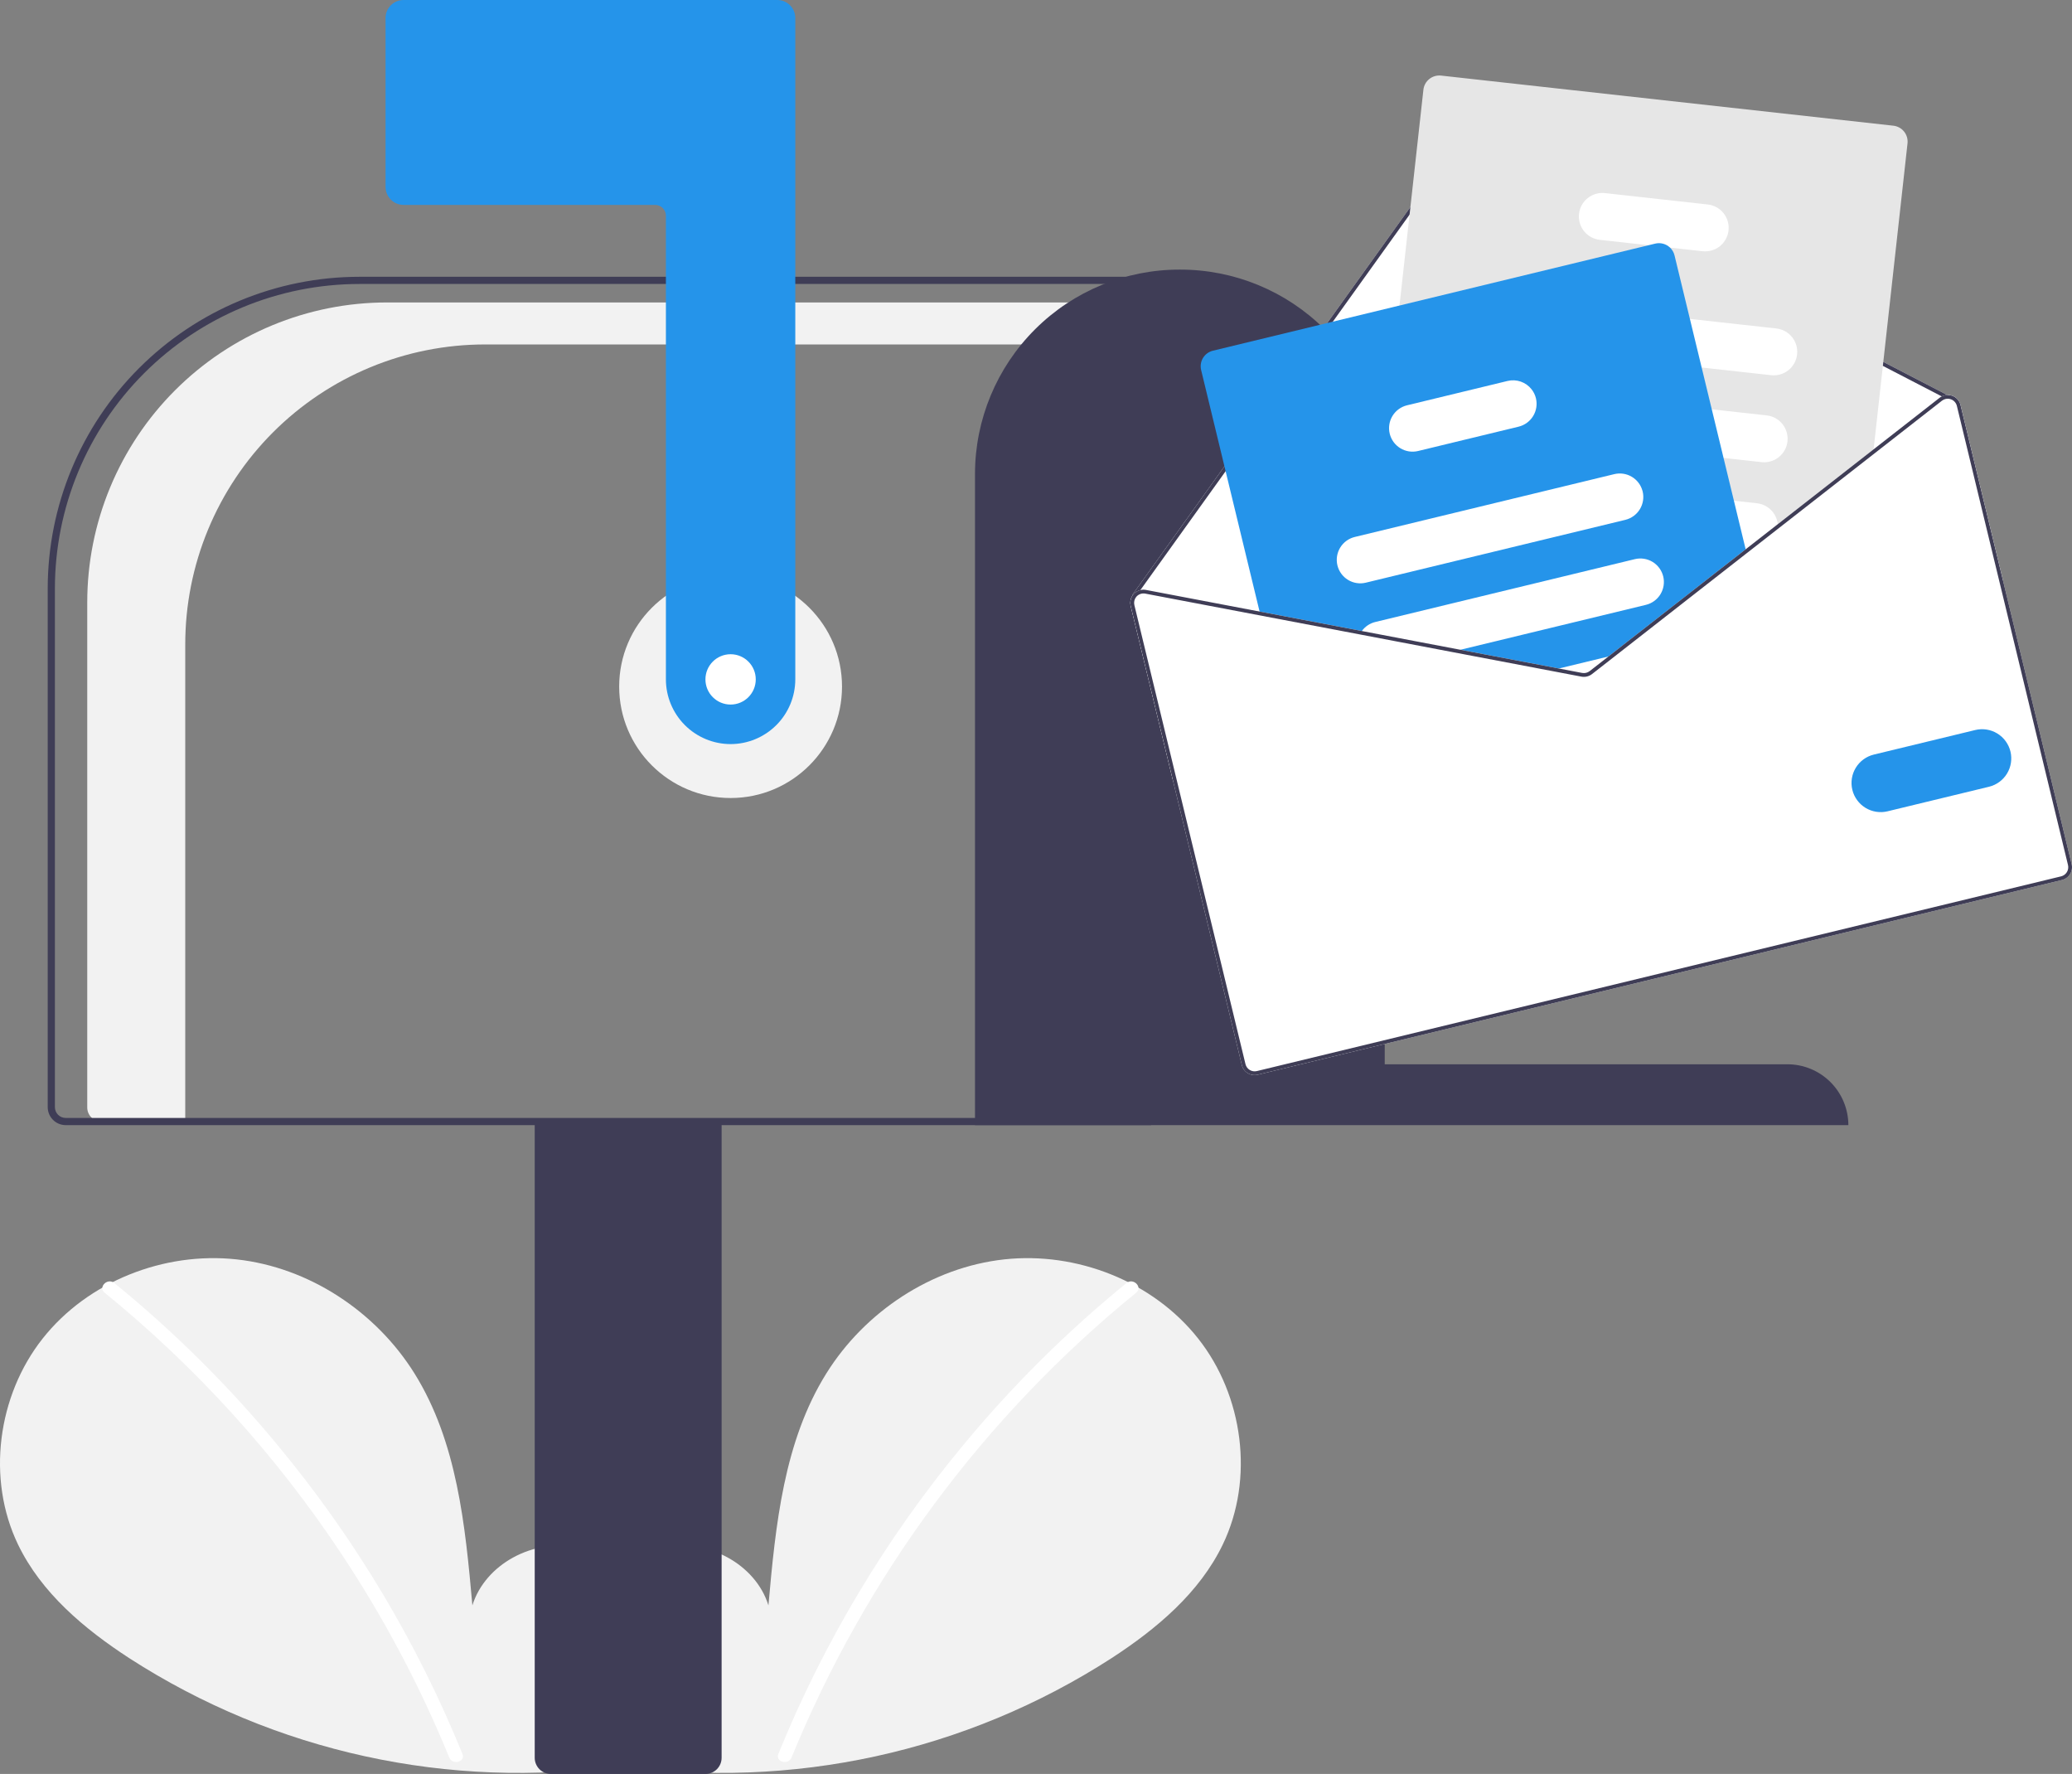
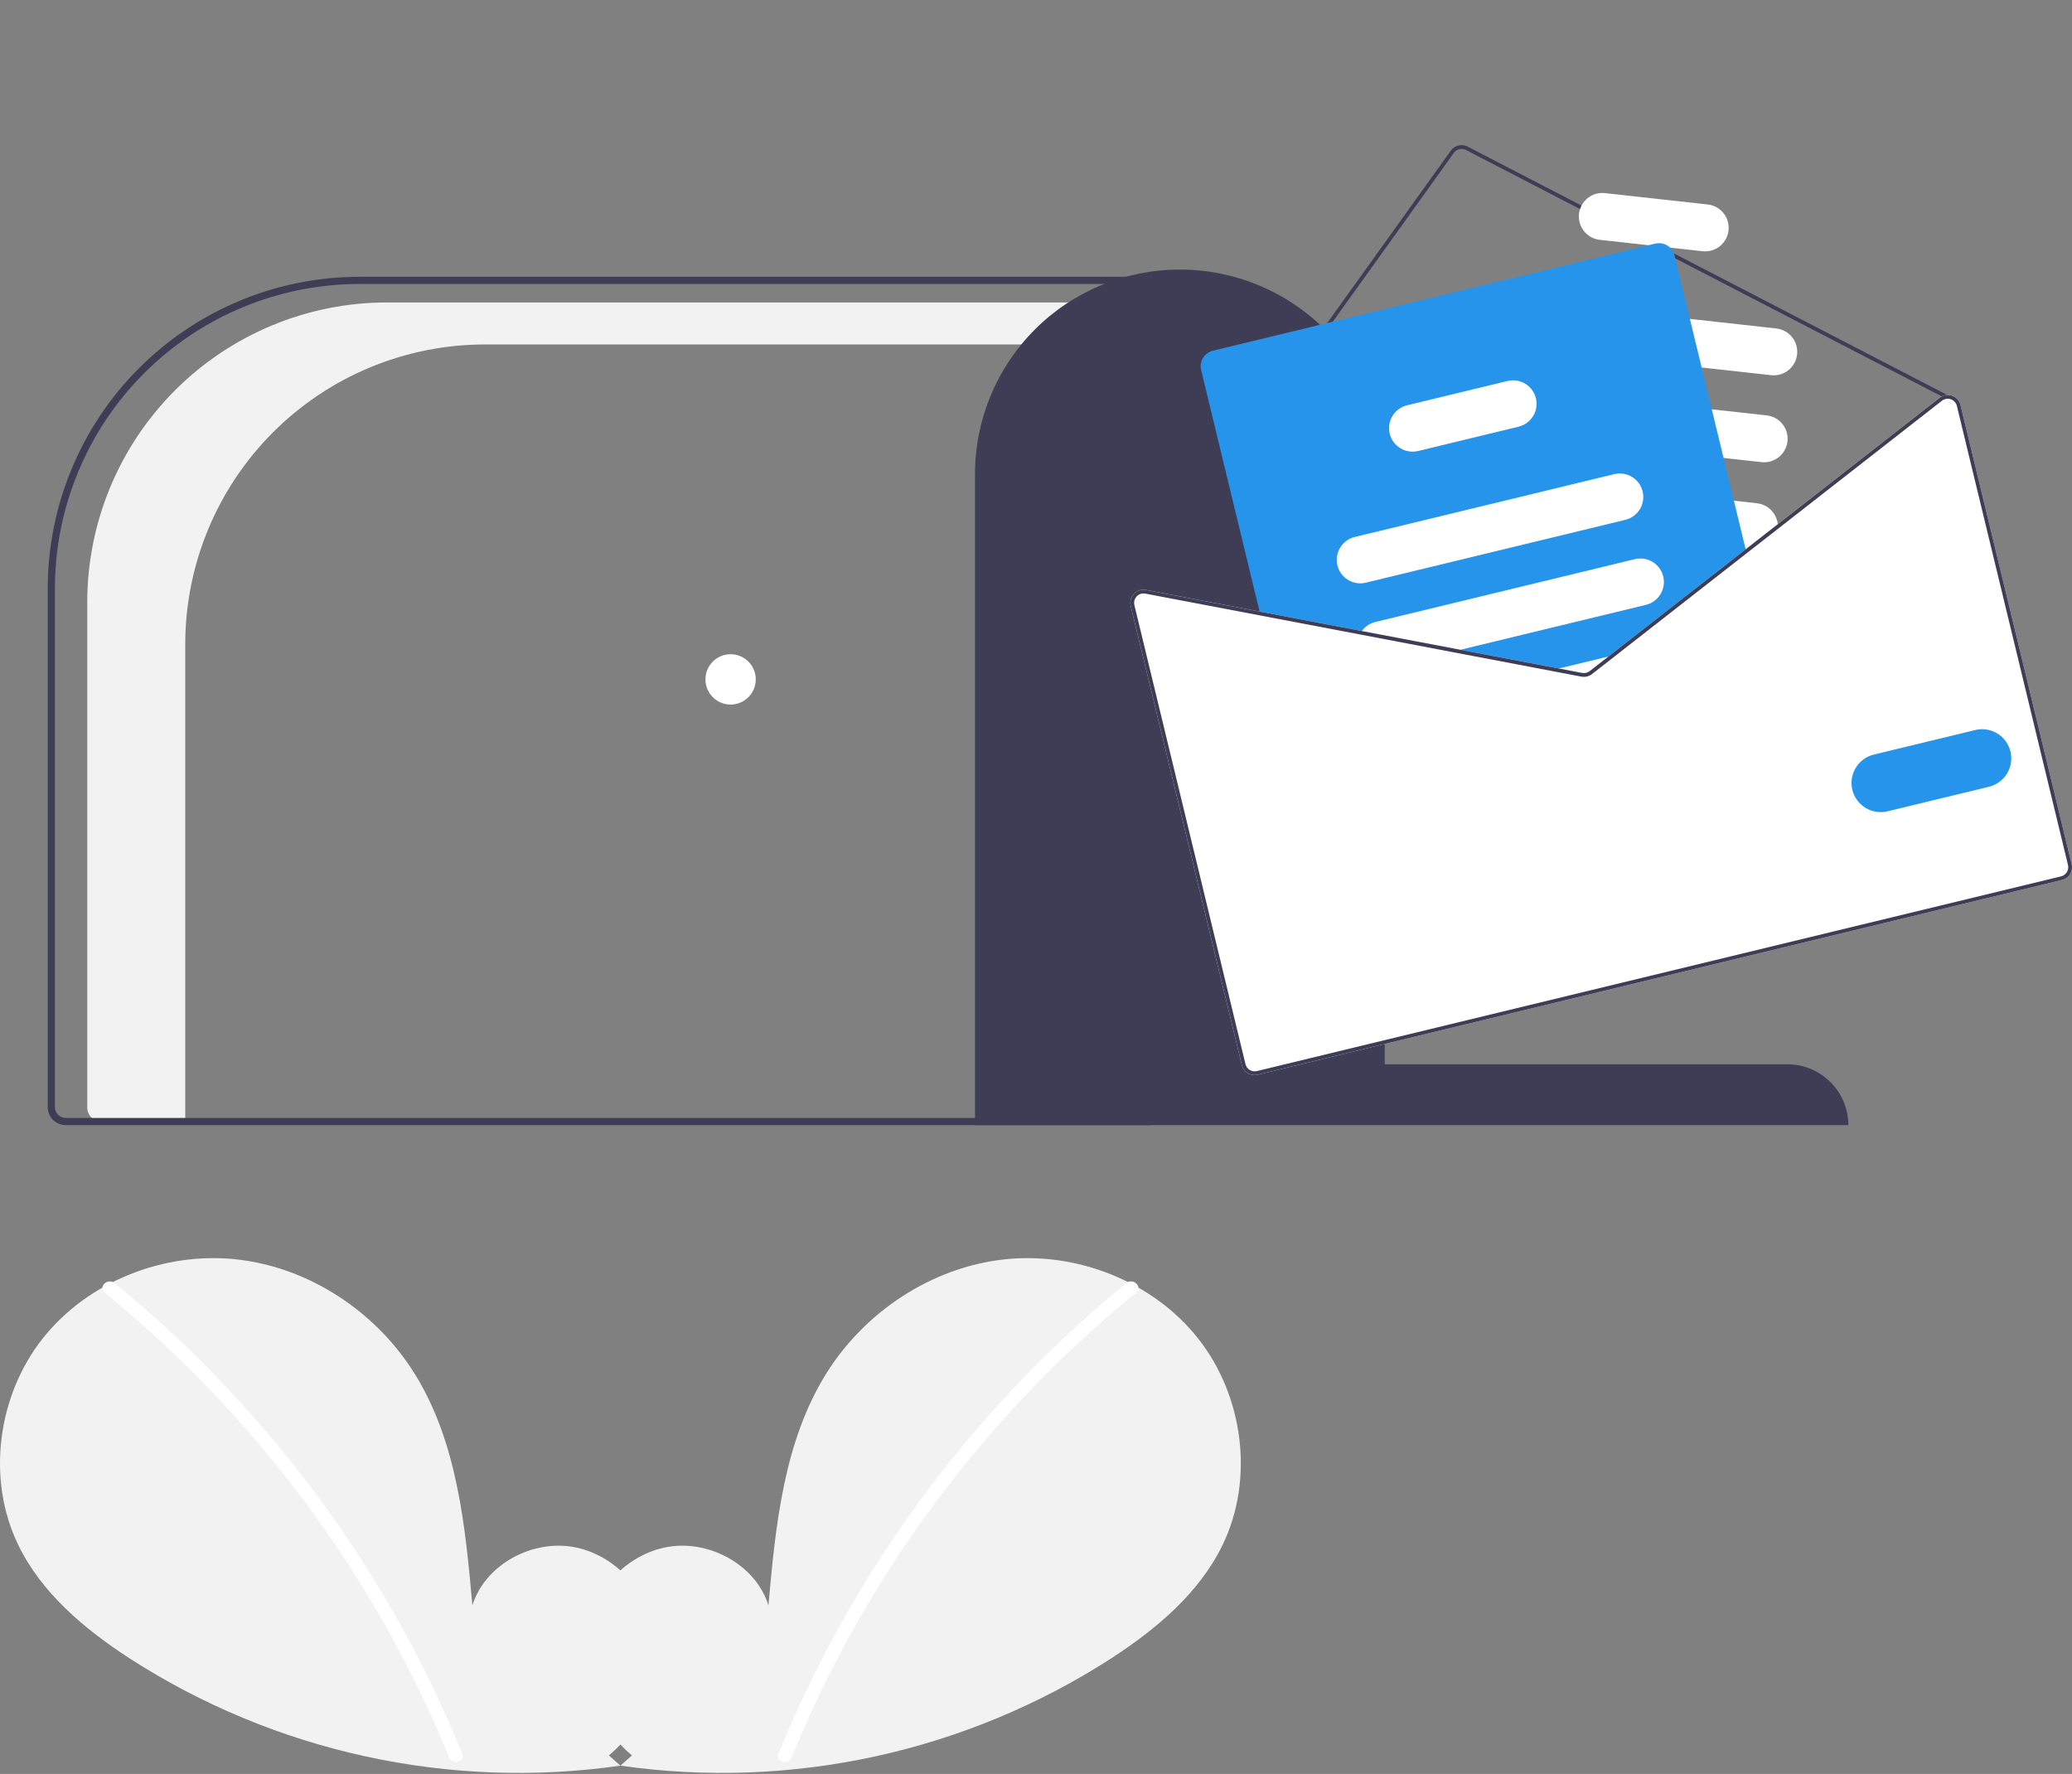
<svg xmlns="http://www.w3.org/2000/svg" width="493" height="422" viewBox="0 0 493 422" fill="none">
  <rect x="0" y="0" width="493" height="422" fill="#808080" stroke="none" />
  <g clip-path="url(#clip0_211_830)">
    <path d="M144.883 417.597C152.797 410.91 157.604 400.346 156.344 390.062C155.083 379.778 147.275 370.325 137.146 368.141C127.018 365.957 115.472 372.002 112.396 381.896C110.703 362.821 108.752 342.948 98.61 326.704C89.427 311.996 73.522 301.472 56.285 299.589C39.047 297.707 20.898 304.818 10.148 318.422C-0.603 332.027 -3.235 351.805 4.294 367.425C9.841 378.931 20.06 387.494 30.767 394.46C65.364 416.782 106.859 425.859 147.616 420.022" fill="#F2F2F2" />
    <path d="M27.194 305.212C41.417 316.796 54.465 329.752 66.15 343.893C84.436 365.947 99.233 390.674 110.026 417.212C110.816 419.148 107.673 419.99 106.891 418.076C100.028 401.297 91.536 385.232 81.538 370.109C65.948 346.486 46.847 325.378 24.895 307.511C23.271 306.189 25.584 303.901 27.194 305.212Z" fill="white" />
    <path d="M150.35 417.597C142.435 410.91 137.628 400.346 138.889 390.062C140.15 379.778 147.958 370.325 158.086 368.141C168.215 365.957 179.761 372.002 182.837 381.896C184.53 362.821 186.481 342.948 196.622 326.704C205.805 311.996 221.711 301.472 238.948 299.589C256.186 297.707 274.335 304.818 285.085 318.422C295.835 332.027 298.468 351.805 290.938 367.425C285.392 378.931 275.173 387.494 264.466 394.46C229.869 416.782 188.374 425.859 147.616 420.022" fill="#F2F2F2" />
    <path d="M268.039 305.212C253.816 316.796 240.768 329.752 229.083 343.893C210.797 365.947 196 390.674 185.206 417.212C184.416 419.148 187.56 419.99 188.341 418.076C206.001 374.946 234.193 336.932 270.338 307.511C271.961 306.189 269.649 303.901 268.039 305.212Z" fill="white" />
-     <path d="M173.834 189.836C188.476 189.836 200.344 177.968 200.344 163.327C200.344 148.687 188.476 136.819 173.834 136.819C159.193 136.819 147.324 148.687 147.324 163.327C147.324 177.968 159.193 189.836 173.834 189.836Z" fill="#F2F2F2" />
    <path d="M92.097 71.948H274.744V81.94H115.413C106.045 81.94 96.769 83.785 88.114 87.37C79.459 90.954 71.595 96.209 64.971 102.833C58.347 109.456 53.092 117.32 49.507 125.974C45.922 134.629 44.077 143.905 44.077 153.272V266.796H24.091C23.208 266.796 22.361 266.445 21.736 265.821C21.111 265.196 20.761 264.349 20.761 263.466V143.28C20.761 133.912 22.606 124.637 26.191 115.982C29.776 107.328 35.03 99.464 41.654 92.84C48.279 86.216 56.143 80.962 64.798 77.377C73.453 73.793 82.729 71.948 92.097 71.948Z" fill="#F2F2F2" />
-     <path d="M127.228 418.152V266.369H171.697V418.152C171.695 419.172 171.29 420.15 170.568 420.872C169.847 421.593 168.869 421.999 167.848 422H131.076C130.056 421.999 129.078 421.593 128.357 420.872C127.635 420.15 127.229 419.172 127.228 418.152Z" fill="#3F3D56" />
    <path d="M11.354 263.376V139.953C11.376 120.305 19.191 101.468 33.085 87.575C46.979 73.681 65.817 65.866 85.467 65.844H273.888V267.651H15.63C14.496 267.65 13.409 267.199 12.608 266.398C11.806 265.596 11.355 264.509 11.354 263.376ZM272.178 67.554H85.467C66.271 67.576 47.868 75.211 34.294 88.783C20.721 102.356 13.086 120.758 13.064 139.953V263.376C13.065 264.056 13.335 264.708 13.816 265.189C14.297 265.67 14.949 265.941 15.63 265.941H272.178V67.554Z" fill="#3F3D56" />
-     <path d="M173.834 177.009C169.753 177.005 165.841 175.381 162.955 172.496C160.069 169.61 158.446 165.698 158.442 161.617V51.307C158.441 50.627 158.17 49.975 157.689 49.494C157.208 49.013 156.556 48.742 155.876 48.742H96.015C94.881 48.74 93.794 48.289 92.993 47.488C92.191 46.686 91.74 45.6 91.739 44.466V4.276C91.74 3.142 92.191 2.055 92.993 1.254C93.794 0.452 94.881 0.001 96.015 0H184.952C186.085 0.001 187.172 0.452 187.974 1.254C188.775 2.055 189.226 3.142 189.227 4.276V161.617C189.223 165.698 187.6 169.61 184.714 172.496C181.828 175.381 177.916 177.005 173.834 177.009Z" fill="#2594EA" />
    <path d="M280.73 64.134C293.63 64.107 306.013 69.205 315.155 78.308C324.296 87.41 329.447 99.771 329.474 112.671V253.175H425.252C429.1 253.167 432.793 254.688 435.519 257.403C438.245 260.117 439.782 263.804 439.79 267.651H231.985V112.671C232.013 99.771 237.163 87.41 246.305 78.308C255.446 69.205 267.829 64.107 280.73 64.134Z" fill="#3F3D56" />
-     <path d="M269.033 144.145L279.126 185.837L476.567 138.043L466.473 96.351C466.352 95.841 466.103 95.371 465.75 94.983C465.398 94.595 464.953 94.302 464.457 94.132C464.091 94.003 463.704 93.945 463.316 93.96L349.187 34.87C348.518 34.529 347.75 34.437 347.019 34.613C346.289 34.788 345.646 35.219 345.205 35.827L290.202 112.526L269.466 141.448C269.428 141.499 269.402 141.557 269.389 141.619C269.375 141.68 269.376 141.744 269.39 141.806C268.968 142.508 268.839 143.349 269.033 144.145Z" fill="white" />
    <path d="M269.389 141.806C269.399 141.86 269.42 141.912 269.449 141.958C269.479 142.005 269.518 142.045 269.563 142.076C269.617 142.113 269.677 142.138 269.741 142.151C269.805 142.163 269.87 142.163 269.934 142.149C270.037 142.122 270.127 142.059 270.189 141.972L270.261 141.873L271.34 140.363L290.948 113.03L345.936 36.349C346.249 35.915 346.709 35.607 347.23 35.482C347.751 35.357 348.3 35.423 348.776 35.668L462.022 94.301L463.038 94.828C463.079 94.846 463.121 94.86 463.164 94.872C463.24 94.859 463.318 94.851 463.396 94.85C463.502 94.815 463.591 94.74 463.644 94.641C463.671 94.589 463.688 94.532 463.694 94.473C463.699 94.415 463.693 94.355 463.676 94.299C463.659 94.243 463.63 94.191 463.593 94.145C463.555 94.1 463.509 94.062 463.457 94.035L463.316 93.96L349.187 34.87C348.518 34.529 347.75 34.437 347.019 34.613C346.289 34.788 345.646 35.219 345.205 35.827L290.201 112.526L269.466 141.448C269.428 141.499 269.402 141.557 269.389 141.619C269.375 141.68 269.376 141.744 269.389 141.806Z" fill="#3F3D56" />
-     <path d="M328.687 146.057L333.082 146.545L365.7 150.158L387.324 152.552L388.601 152.694L415.583 131.619L416.617 130.812L422.99 125.835L445.663 108.129L445.799 106.885L453.864 34.103C453.974 33.101 453.682 32.096 453.052 31.308C452.422 30.521 451.506 30.016 450.504 29.903L342.877 17.981C341.875 17.872 340.87 18.164 340.083 18.794C339.295 19.423 338.79 20.339 338.677 21.341L332.989 72.68L329.835 101.143L327.013 126.607L325.704 138.433L325.323 141.858C325.214 142.861 325.507 143.866 326.137 144.653C326.768 145.44 327.685 145.945 328.687 146.057Z" fill="#E6E6E6" />
    <path d="M358.263 82.26L404.884 87.423L421.417 89.254C422.147 89.335 422.886 89.271 423.591 89.067C424.296 88.862 424.954 88.52 425.528 88.061C426.101 87.602 426.578 87.035 426.932 86.391C427.286 85.748 427.51 85.041 427.591 84.311C427.672 83.582 427.608 82.843 427.403 82.138C427.199 81.432 426.857 80.774 426.398 80.201C425.939 79.627 425.372 79.15 424.728 78.796C424.085 78.442 423.378 78.218 422.648 78.138L402.084 75.86L359.498 71.138C358.023 70.975 356.544 71.405 355.386 72.332C354.228 73.259 353.486 74.608 353.322 76.082C353.158 77.557 353.587 79.036 354.513 80.194C355.44 81.353 356.789 82.096 358.263 82.26Z" fill="white" />
    <path d="M355.609 102.882C355.729 102.904 355.849 102.925 355.972 102.937L410.091 108.932L419.127 109.935C420.601 110.098 422.081 109.669 423.239 108.742C424.397 107.814 425.139 106.465 425.302 104.99C425.466 103.515 425.036 102.036 424.109 100.878C423.181 99.72 421.832 98.978 420.357 98.814L407.291 97.369L364.422 92.619L357.207 91.82C355.765 91.659 354.316 92.065 353.167 92.953C352.019 93.841 351.261 95.14 351.053 96.577C350.845 98.014 351.204 99.475 352.055 100.652C352.905 101.828 354.179 102.628 355.609 102.882Z" fill="white" />
    <path d="M349.484 121.168C349.927 121.904 350.534 122.528 351.258 122.992C351.982 123.455 352.803 123.746 353.657 123.84L375.839 126.297L415.345 130.674L415.354 130.671L416.617 130.812L422.99 125.835C423.029 125.457 423.03 125.076 422.991 124.698C422.856 123.428 422.293 122.243 421.393 121.337C420.493 120.432 419.311 119.86 418.042 119.718L412.554 119.108L390.784 116.699L375.121 114.962L354.887 112.72C353.85 112.605 352.802 112.783 351.861 113.232C350.919 113.682 350.123 114.386 349.56 115.265C348.998 116.144 348.693 117.162 348.68 118.205C348.666 119.249 348.945 120.275 349.484 121.168Z" fill="white" />
    <path d="M380.64 57.053L392.239 58.337L397.363 58.907L405.102 59.763C406.577 59.926 408.056 59.497 409.214 58.569C410.372 57.642 411.115 56.292 411.278 54.818C411.441 53.343 411.012 51.864 410.084 50.706C409.157 49.548 407.807 48.805 406.332 48.642L381.875 45.935C380.401 45.772 378.922 46.2 377.764 47.127C376.605 48.053 375.862 49.402 375.698 50.876C375.535 52.35 375.963 53.83 376.89 54.988C377.816 56.146 379.165 56.889 380.64 57.053Z" fill="white" />
    <path d="M285.789 88.019L299.931 146.435L323.535 150.923L345.369 155.079L368.795 159.537L376.28 160.961C376.718 161.044 377.169 161.032 377.603 160.928C378.036 160.823 378.442 160.627 378.794 160.353L384.799 155.663L388.601 152.694L415.583 131.62L398.427 60.753C398.257 60.048 397.888 59.407 397.363 58.907C396.902 58.464 396.338 58.145 395.721 57.978C395.105 57.811 394.456 57.802 393.835 57.951L288.591 83.428C287.611 83.665 286.766 84.283 286.24 85.144C285.715 86.004 285.553 87.038 285.789 88.019Z" fill="#2594EA" />
    <path d="M318.217 134.491C318.568 135.932 319.475 137.175 320.741 137.948C322.007 138.72 323.528 138.959 324.969 138.611L386.724 123.662C388.165 123.311 389.408 122.403 390.18 121.138C390.953 119.872 391.191 118.352 390.845 116.91C390.829 116.839 390.809 116.768 390.784 116.699C390.39 115.309 389.473 114.126 388.225 113.397C386.978 112.669 385.497 112.451 384.092 112.79L322.337 127.739C320.896 128.089 319.653 128.997 318.881 130.263C318.108 131.529 317.87 133.049 318.217 134.491Z" fill="white" />
    <path d="M323.535 150.923L345.369 155.079L391.62 143.884C393.062 143.535 394.306 142.627 395.078 141.361C395.851 140.095 396.089 138.573 395.74 137.132C395.391 135.69 394.484 134.446 393.217 133.673C391.951 132.901 390.43 132.663 388.988 133.012L327.233 147.961C325.942 148.271 324.806 149.032 324.028 150.108C323.841 150.365 323.676 150.638 323.535 150.923Z" fill="white" />
    <path d="M368.795 159.537L376.28 160.961C376.718 161.044 377.169 161.032 377.602 160.927C378.036 160.823 378.442 160.627 378.794 160.352L384.799 155.663L368.795 159.537Z" fill="white" />
    <path d="M330.661 103.167C331.011 104.608 331.918 105.851 333.184 106.624C334.45 107.396 335.971 107.635 337.413 107.287L361.332 101.497C362.773 101.146 364.015 100.238 364.788 98.973C365.56 97.707 365.799 96.187 365.452 94.745C365.266 93.971 364.914 93.245 364.422 92.619C363.76 91.773 362.869 91.135 361.854 90.781C360.839 90.427 359.744 90.373 358.7 90.625L334.781 96.415C333.339 96.764 332.095 97.672 331.323 98.938C330.55 100.204 330.312 101.725 330.661 103.167Z" fill="white" />
    <path d="M345.367 155.079L368.797 159.537L376.28 160.962C376.718 161.044 377.168 161.032 377.601 160.927C378.034 160.822 378.44 160.627 378.792 160.354L384.802 155.663L382.693 156.173L378.241 159.646C377.99 159.841 377.7 159.981 377.39 160.056C377.081 160.13 376.759 160.139 376.446 160.081L370.906 159.027L347.476 154.568L345.367 155.079ZM415.352 130.675L415.58 131.617L416.619 130.809L415.352 130.675ZM345.367 155.079L368.797 159.537L376.28 160.962C376.718 161.044 377.168 161.032 377.601 160.927C378.034 160.822 378.44 160.627 378.792 160.354L384.802 155.663L382.693 156.173L378.241 159.646C377.99 159.841 377.7 159.981 377.39 160.056C377.081 160.13 376.759 160.139 376.446 160.081L370.906 159.027L347.476 154.568L345.367 155.079ZM345.367 155.079L368.797 159.537L376.28 160.962C376.718 161.044 377.168 161.032 377.601 160.927C378.034 160.822 378.44 160.627 378.792 160.354L384.802 155.663L382.693 156.173L378.241 159.646C377.99 159.841 377.7 159.981 377.39 160.056C377.081 160.13 376.759 160.139 376.446 160.081L370.906 159.027L347.476 154.568L345.367 155.079ZM269.033 144.145L295.471 253.352C295.667 254.159 296.175 254.855 296.884 255.288C297.593 255.72 298.445 255.854 299.252 255.659L490.604 209.339C491.411 209.143 492.107 208.635 492.54 207.926C492.973 207.217 493.106 206.365 492.912 205.558L466.473 96.351C466.352 95.841 466.103 95.371 465.75 94.983C465.398 94.595 464.953 94.302 464.457 94.132C464.091 94.003 463.704 93.945 463.316 93.96C462.864 93.973 462.422 94.09 462.022 94.301C461.837 94.388 461.663 94.496 461.502 94.623L445.798 106.885L422.991 124.7L415.35 130.668L415.352 130.675L415.345 130.676L387.325 152.549L382.693 156.173L378.241 159.646C377.99 159.841 377.7 159.981 377.39 160.056C377.081 160.13 376.759 160.139 376.446 160.081L370.906 159.027L347.476 154.568L324.026 150.109L272.664 140.335C272.226 140.248 271.774 140.258 271.34 140.363C270.756 140.506 270.225 140.814 269.811 141.249C269.652 141.42 269.511 141.607 269.39 141.806C268.968 142.508 268.839 143.349 269.033 144.145ZM345.367 155.079L368.797 159.537L376.28 160.962C376.718 161.044 377.168 161.032 377.601 160.927C378.034 160.822 378.44 160.627 378.792 160.354L384.802 155.663L382.693 156.173L378.241 159.646C377.99 159.841 377.7 159.981 377.39 160.056C377.081 160.13 376.759 160.139 376.446 160.081L370.906 159.027L347.476 154.568L345.367 155.079ZM345.367 155.079L368.797 159.537L376.28 160.962C376.718 161.044 377.168 161.032 377.601 160.927C378.034 160.822 378.44 160.627 378.792 160.354L384.802 155.663L382.693 156.173L378.241 159.646C377.99 159.841 377.7 159.981 377.39 160.056C377.081 160.13 376.759 160.139 376.446 160.081L370.906 159.027L347.476 154.568L345.367 155.079ZM345.367 155.079L368.797 159.537L376.28 160.962C376.718 161.044 377.168 161.032 377.601 160.927C378.034 160.822 378.44 160.627 378.792 160.354L384.802 155.663L382.693 156.173L378.241 159.646C377.99 159.841 377.7 159.981 377.39 160.056C377.081 160.13 376.759 160.139 376.446 160.081L370.906 159.027L347.476 154.568L345.367 155.079Z" fill="white" />
    <path d="M345.367 155.079L368.797 159.537L376.28 160.962C376.718 161.044 377.168 161.032 377.601 160.927C378.034 160.823 378.44 160.627 378.792 160.354L384.802 155.663L382.693 156.174L378.241 159.646C377.99 159.841 377.7 159.981 377.39 160.056C377.081 160.131 376.759 160.139 376.446 160.081L370.906 159.027L347.476 154.569L345.367 155.079ZM415.352 130.675L415.58 131.617L416.619 130.809L415.352 130.675ZM345.367 155.079L368.797 159.537L376.28 160.962C376.718 161.044 377.168 161.032 377.601 160.927C378.034 160.823 378.44 160.627 378.792 160.354L384.802 155.663L382.693 156.174L378.241 159.646C377.99 159.841 377.7 159.981 377.39 160.056C377.081 160.131 376.759 160.139 376.446 160.081L370.906 159.027L347.476 154.569L345.367 155.079ZM345.367 155.079L368.797 159.537L376.28 160.962C376.718 161.044 377.168 161.032 377.601 160.927C378.034 160.823 378.44 160.627 378.792 160.354L384.802 155.663L382.693 156.174L378.241 159.646C377.99 159.841 377.7 159.981 377.39 160.056C377.081 160.131 376.759 160.139 376.446 160.081L370.906 159.027L347.476 154.569L345.367 155.079ZM270.261 141.873L270.377 141.961C270.396 141.929 270.43 141.9 270.456 141.867C270.715 141.597 271.037 141.396 271.393 141.281C271.749 141.167 272.128 141.142 272.495 141.21L323.536 150.919L345.367 155.079L368.797 159.537L376.28 160.962C376.718 161.044 377.168 161.032 377.601 160.927C378.034 160.823 378.44 160.627 378.792 160.354L384.802 155.663L382.693 156.174L378.241 159.646C377.99 159.841 377.7 159.981 377.39 160.056C377.081 160.131 376.759 160.139 376.446 160.081L370.906 159.027L347.476 154.569L324.026 150.109L272.664 140.335C272.226 140.248 271.774 140.258 271.34 140.364L270.261 141.873ZM269.033 144.145L295.471 253.352C295.667 254.159 296.175 254.855 296.884 255.288C297.593 255.72 298.445 255.854 299.252 255.66L490.604 209.34C491.411 209.143 492.107 208.635 492.54 207.926C492.973 207.217 493.106 206.366 492.912 205.558L466.473 96.351C466.352 95.841 466.103 95.371 465.75 94.983C465.398 94.595 464.953 94.302 464.457 94.132C464.091 94.003 463.704 93.945 463.316 93.96C462.864 93.974 462.422 94.09 462.022 94.301C461.837 94.389 461.663 94.497 461.502 94.623L445.798 106.886L422.991 124.701L415.35 130.669L415.352 130.675L415.345 130.677L387.325 152.549L382.693 156.174L378.241 159.646C377.99 159.841 377.7 159.981 377.39 160.056C377.081 160.131 376.759 160.139 376.446 160.081L370.906 159.027L347.476 154.569L324.026 150.109L272.664 140.335C272.226 140.248 271.774 140.258 271.34 140.364C270.756 140.506 270.225 140.814 269.811 141.249C269.652 141.42 269.511 141.607 269.39 141.806C268.968 142.508 268.839 143.349 269.033 144.145ZM269.905 143.934C269.827 143.612 269.822 143.277 269.89 142.953C269.958 142.629 270.098 142.324 270.299 142.061C270.318 142.022 270.344 141.988 270.377 141.961C270.396 141.929 270.43 141.9 270.456 141.867C270.715 141.597 271.037 141.396 271.393 141.281C271.749 141.167 272.128 141.142 272.495 141.21L323.536 150.919L345.367 155.079L368.797 159.537L376.28 160.962C376.718 161.044 377.168 161.032 377.601 160.927C378.034 160.823 378.44 160.627 378.792 160.354L384.802 155.663L388.602 152.694L415.58 131.617L416.619 130.809L422.987 125.835L445.664 108.126L462.059 95.323C462.308 95.129 462.596 94.99 462.903 94.915C462.989 94.894 463.076 94.88 463.164 94.873C463.241 94.859 463.318 94.851 463.396 94.85C463.658 94.848 463.919 94.89 464.166 94.976C464.52 95.099 464.837 95.308 465.088 95.585C465.34 95.862 465.519 96.197 465.608 96.561L492.046 205.768C492.116 206.054 492.128 206.351 492.083 206.642C492.038 206.933 491.935 207.212 491.782 207.464C491.628 207.715 491.427 207.934 491.189 208.107C490.951 208.281 490.681 208.405 490.395 208.474L299.043 254.794C298.466 254.933 297.857 254.837 297.351 254.527C296.844 254.217 296.482 253.718 296.343 253.141L269.905 143.934ZM345.367 155.079L368.797 159.537L376.28 160.962C376.718 161.044 377.168 161.032 377.601 160.927C378.034 160.823 378.44 160.627 378.792 160.354L384.802 155.663L382.693 156.174L378.241 159.646C377.99 159.841 377.7 159.981 377.39 160.056C377.081 160.131 376.759 160.139 376.446 160.081L370.906 159.027L347.476 154.569L345.367 155.079ZM345.367 155.079L368.797 159.537L376.28 160.962C376.718 161.044 377.168 161.032 377.601 160.927C378.034 160.823 378.44 160.627 378.792 160.354L384.802 155.663L382.693 156.174L378.241 159.646C377.99 159.841 377.7 159.981 377.39 160.056C377.081 160.131 376.759 160.139 376.446 160.081L370.906 159.027L347.476 154.569L345.367 155.079ZM345.367 155.079L368.797 159.537L376.28 160.962C376.718 161.044 377.168 161.032 377.601 160.927C378.034 160.823 378.44 160.627 378.792 160.354L384.802 155.663L382.693 156.174L378.241 159.646C377.99 159.841 377.7 159.981 377.39 160.056C377.081 160.131 376.759 160.139 376.446 160.081L370.906 159.027L347.476 154.569L345.367 155.079Z" fill="#3F3D56" />
    <path d="M440.732 187.884C440.301 186.094 440.597 184.207 441.556 182.636C442.515 181.065 444.058 179.938 445.847 179.503L469.998 173.657C471.785 173.231 473.668 173.53 475.235 174.49C476.801 175.45 477.924 176.991 478.356 178.776C478.788 180.562 478.495 182.446 477.541 184.016C476.587 185.586 475.049 186.714 473.265 187.152L449.114 192.998C447.324 193.429 445.437 193.133 443.865 192.174C442.294 191.215 441.167 189.672 440.732 187.884Z" fill="#2594EA" />
    <path d="M173.835 167.603C177.141 167.603 179.821 164.923 179.821 161.617C179.821 158.311 177.141 155.631 173.835 155.631C170.528 155.631 167.848 158.311 167.848 161.617C167.848 164.923 170.528 167.603 173.835 167.603Z" fill="white" />
  </g>
  <defs>
    <clipPath id="clip0_211_830">
      <rect width="493" height="422" fill="white" />
    </clipPath>
  </defs>
</svg>